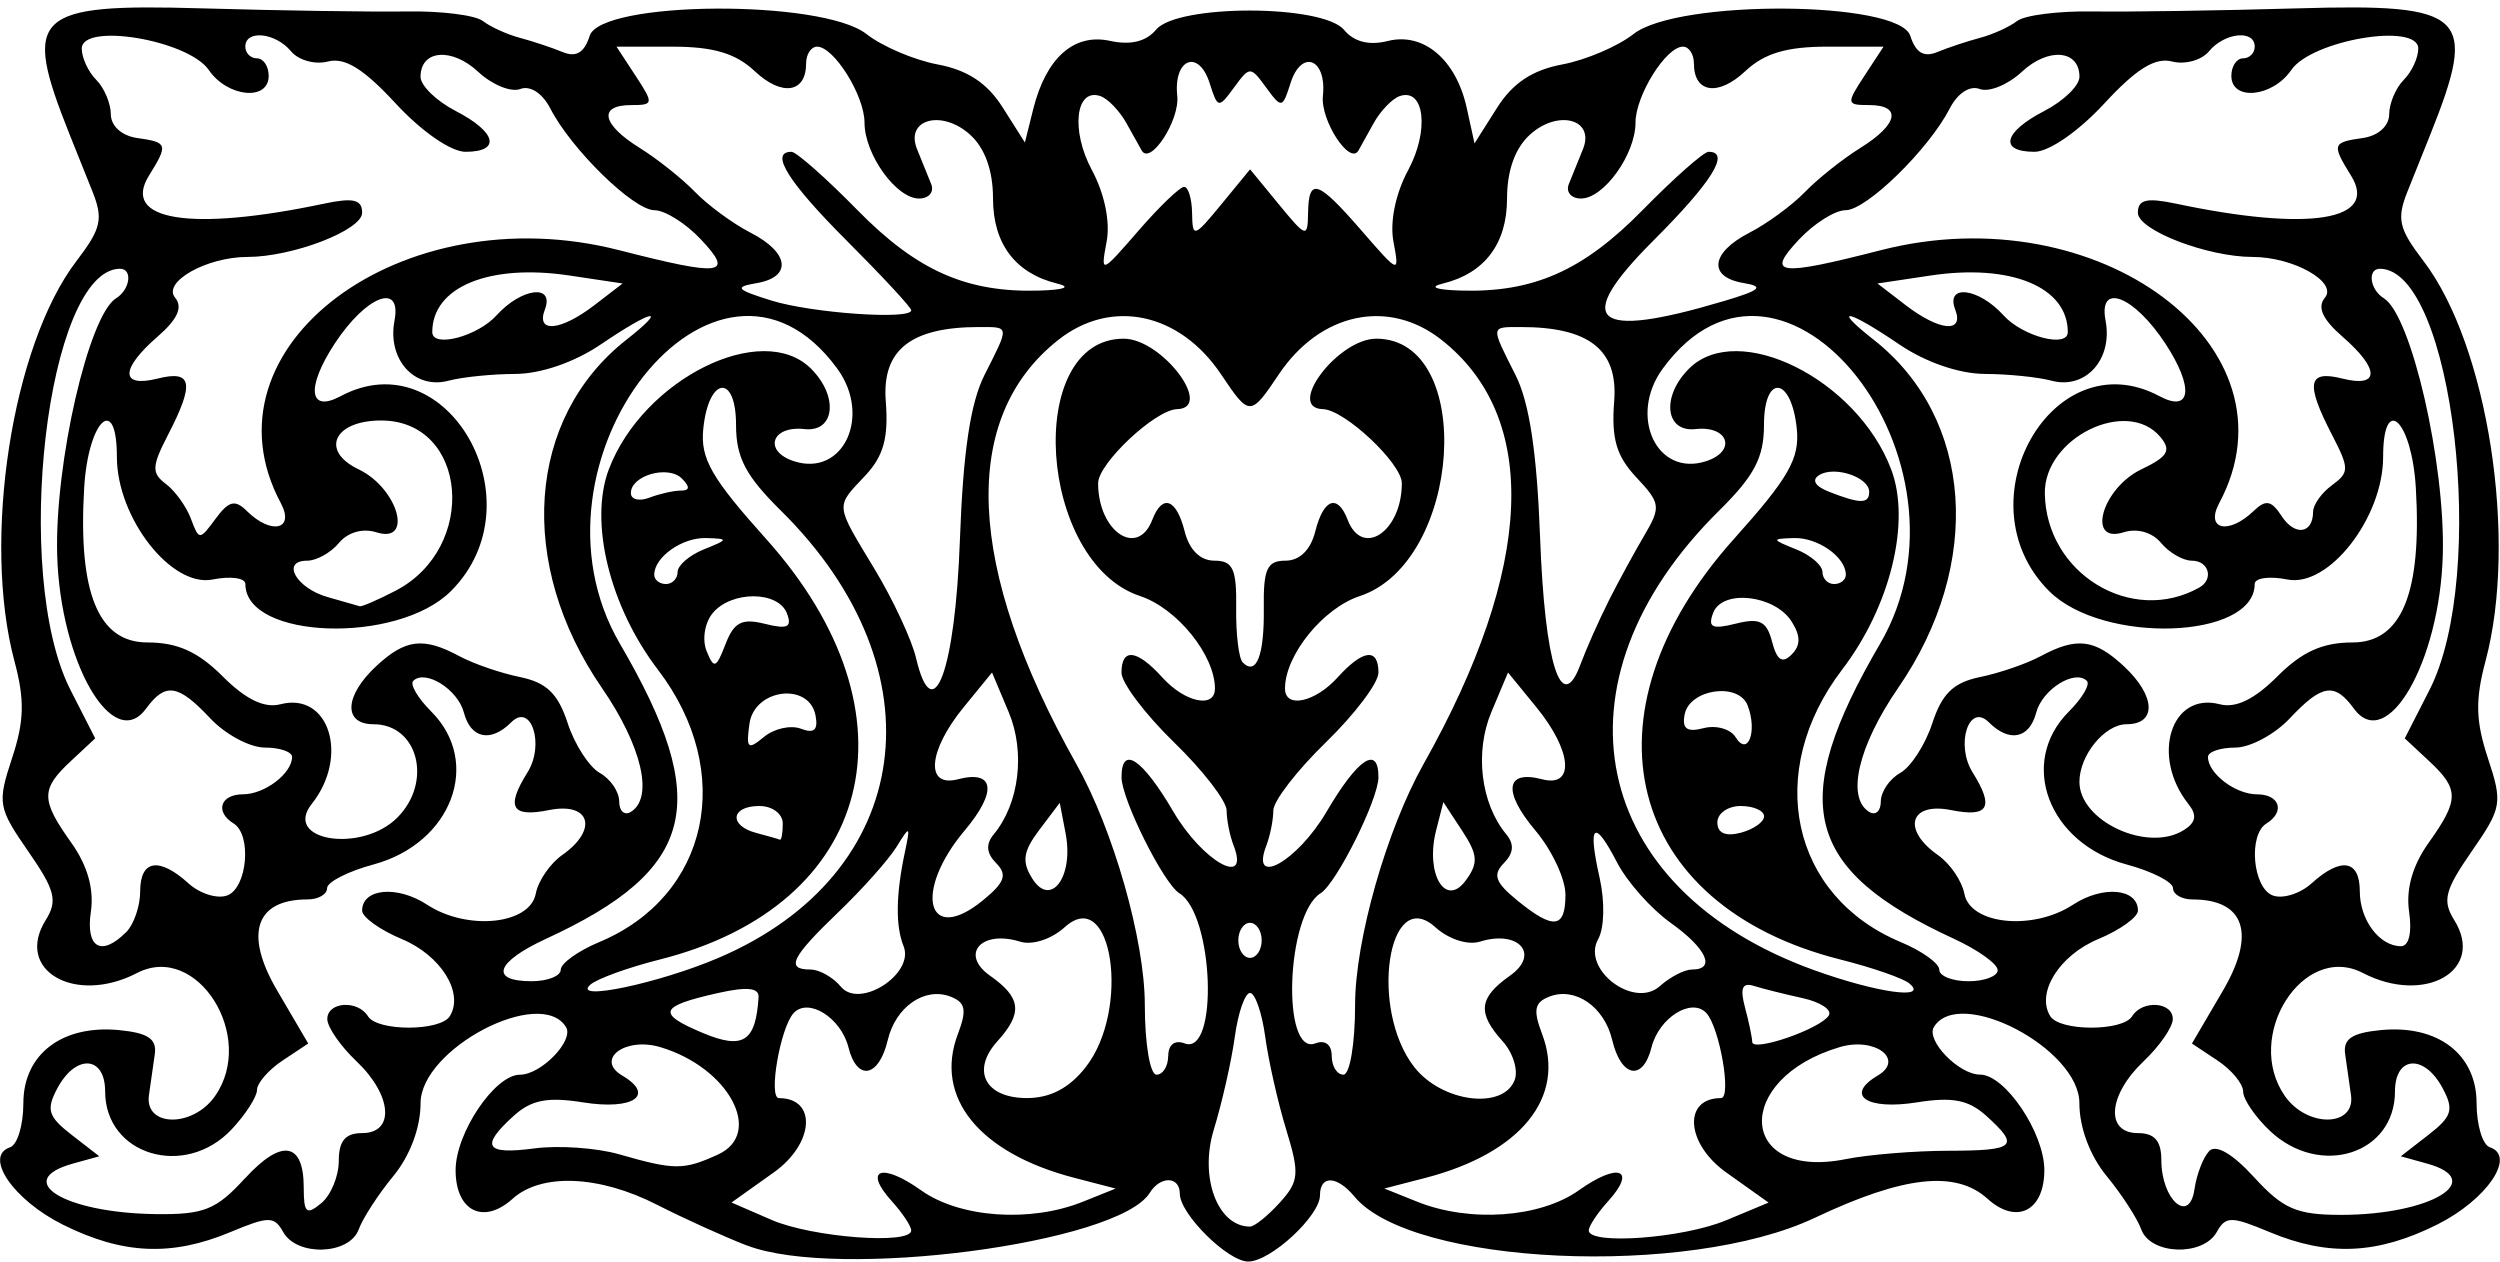
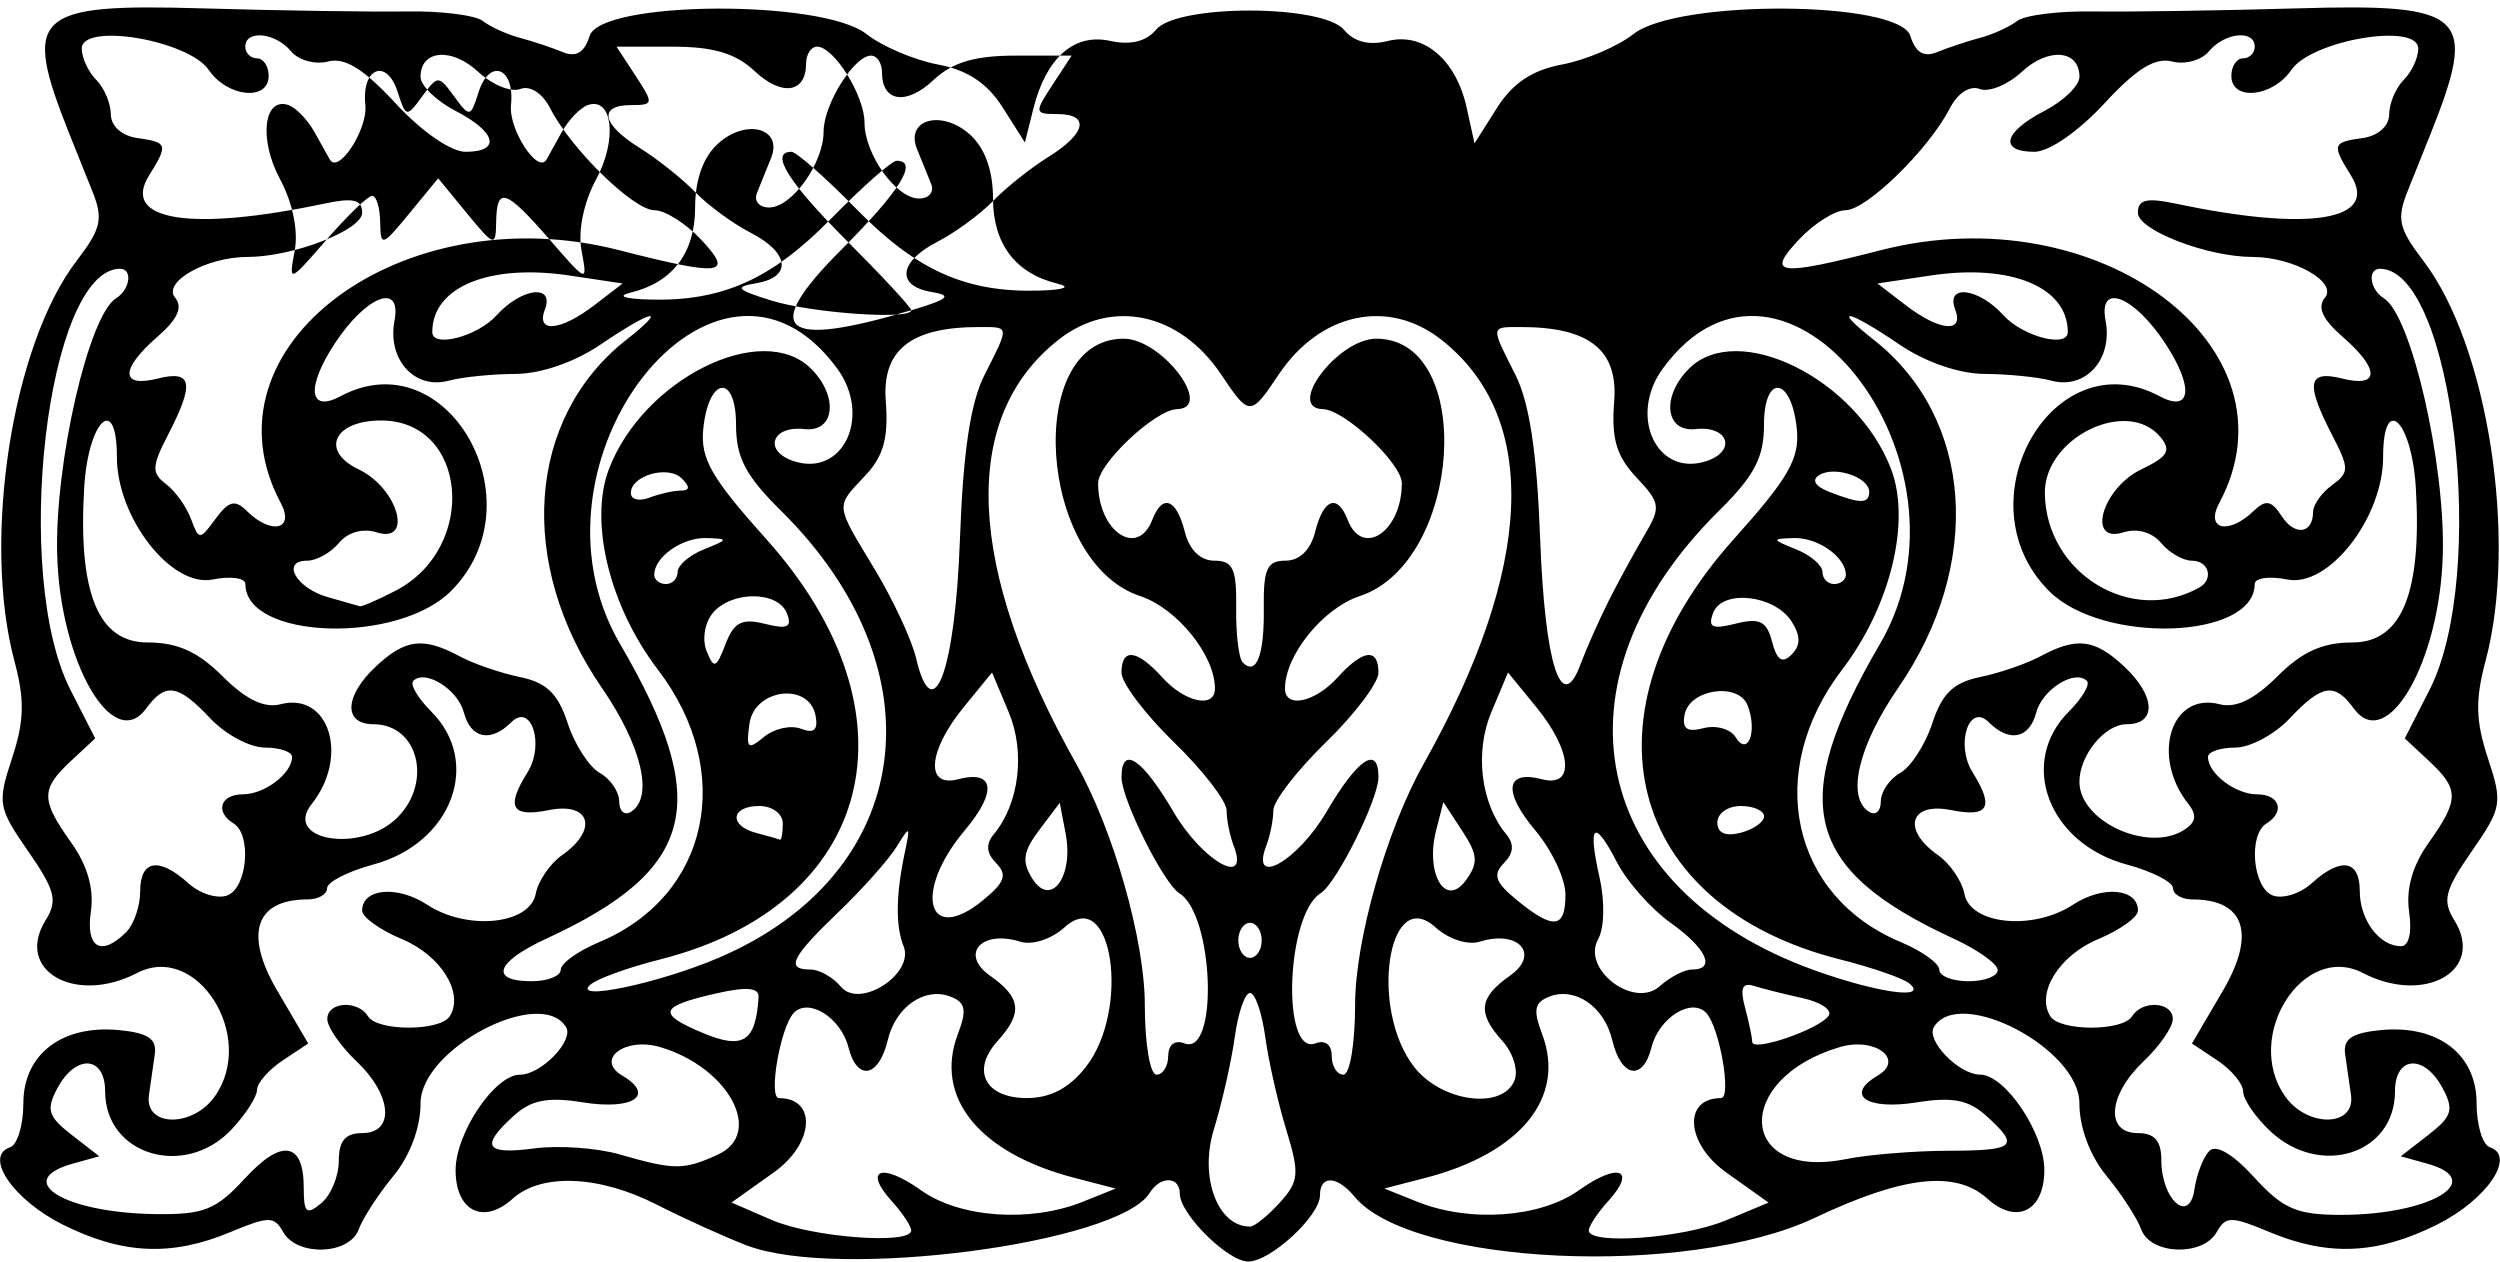
<svg xmlns="http://www.w3.org/2000/svg" id="svg4136" height="108" viewBox="0 0 214 108" width="214" version="1.1">
-   <path id="path4146" d="m63.945 106.62c-1.955-0.757-5.425-2.33-7.71-3.496-4.957-2.529-9.905-2.729-12.369-0.499-2.489 2.24-4.866 1.04-4.866-2.46 0-3.185 3.358-8.17 5.501-8.17 1.824 0 4.66-2.931 3.949-4.081-2.176-3.521-12.45 1.862-12.45 6.525 0 2.088-0.9 4.495-2.33 6.23-1.281 1.555-2.617 3.614-2.969 4.577-0.794 2.176-5.278 2.329-6.458 0.22-0.768-1.373-1.231-1.373-4.518 0-5.037 2.104-9.231 1.917-14.353-0.641-4.245-2.12-6.789-5.858-4.505-6.619 0.623-0.208 1.133-1.905 1.133-3.771 0-4.19 3.314-6.725 8.179-6.259 2.497 0.24 3.259 0.753 3.071 2.069-0.138 0.963-0.362 2.537-0.5 3.499-0.392 2.742 3.749 2.804 5.653 0.085 3.575-5.102-1.544-13.198-6.665-10.542-5.326 2.763-10.507-0.23-7.827-4.521 1.041-1.668 0.815-2.558-1.494-5.891-2.586-3.731-2.654-4.129-1.383-7.983 1.047-3.173 1.091-4.98 0.202-8.303-2.779-10.392-0.206-27.012 5.3-34.231 2.15-2.819 2.326-3.613 1.345-6.054-0.622-1.545-1.489-3.709-1.928-4.809-4.094-10.264-3.114-11.198 11.307-10.781 6.732 0.194 14.641 0.314 17.575 0.265 2.934-0.049 5.859 0.32 6.5 0.819 0.641 0.499 2.065 1.147 3.165 1.439 1.1 0.292 2.747 0.84 3.66 1.217 1.159 0.479 1.858 0.061 2.317-1.387 0.958-3.018 19.893-3.142 23.691-0.155 1.341 1.055 4.087 2.227 6.103 2.605 2.553 0.479 4.241 1.597 5.563 3.684l1.898 2.996 0.712-2.852c1.099-4.401 3.492-6.525 6.586-5.846 1.748 0.384 3.088 0.056 3.933-0.962 1.818-2.191 14.268-2.175 16.09 0.02 0.851 1.026 2.139 1.353 3.74 0.951 3.066-0.769 5.851 1.591 6.76 5.728l0.667 3.036 1.921-3.034c1.345-2.125 3.02-3.241 5.587-3.722 2.016-0.378 4.763-1.551 6.103-2.605 3.798-2.987 22.733-2.864 23.691 0.155 0.46 1.448 1.158 1.866 2.317 1.387 0.91-0.377 2.56-0.925 3.66-1.217 1.1-0.292 2.524-0.94 3.165-1.439 0.641-0.499 3.566-0.868 6.5-0.819 2.934 0.049 10.843-0.071 17.575-0.265 14.42-0.417 15.4 0.517 11.306 10.781-0.439 1.1-1.306 3.264-1.928 4.809-0.982 2.441-0.806 3.235 1.345 6.054 5.506 7.219 8.079 23.839 5.3 34.23-0.889 3.324-0.845 5.13 0.202 8.304 1.272 3.853 1.203 4.252-1.383 7.982-2.31 3.333-2.536 4.224-1.494 5.891 2.68 4.292-2.501 7.285-7.827 4.521-5.121-2.657-10.24 5.439-6.666 10.542 1.904 2.719 6.045 2.657 5.653-0.085-0.138-0.962-0.362-2.537-0.5-3.499-0.188-1.315 0.574-1.829 3.071-2.069 4.865-0.467 8.179 2.069 8.179 6.258 0 1.867 0.51 3.563 1.133 3.771 2.284 0.761-0.259 4.498-4.505 6.619-5.122 2.558-9.316 2.745-14.353 0.641-3.286-1.373-3.749-1.373-4.518 0-1.18 2.109-5.664 1.956-6.458-0.22-0.351-0.963-1.687-3.022-2.969-4.577-1.43-1.741-2.33-4.148-2.33-6.236 0-4.663-10.27-10.046-12.45-6.525-0.71 1.15 2.13 4.081 3.95 4.081 2.14 0 5.5 4.985 5.5 8.17 0 3.508-2.377 4.707-4.866 2.455-2.714-2.456-7.188-1.963-14.772 1.629-10.895 5.16-34.524 4.079-39.406-1.803-1.5-1.81-2.96-1.87-2.96-0.12 0 1.76-4.23 5.67-6.14 5.67-1.75 0-5.86-4.07-5.86-5.81 0-1.498-1.66-1.544-2.57-0.072-2.681 4.338-26.781 7.485-34.485 4.503zm14.055-1.29c0-0.369-0.747-1.497-1.661-2.506-2.482-2.743-0.875-3.34 2.507-0.932 3.309 2.357 9.344 2.783 13.838 0.979l2.815-1.13-3.5-0.91c-8.175-2.109-12.065-6.899-10.005-12.318 0.786-2.066 0.657-2.708-0.642-3.207-2.201-0.845-4.689 0.88-5.358 3.715-0.76 3.218-2.63 3.57-3.367 0.633-0.637-2.538-3.433-4.289-4.69-2.937-1.145 1.233-2.19 7.283-1.258 7.283 3.278 0 3.011 3.901-0.435 6.353l-3.629 2.582 3.442 1.493c3.472 1.5 11.943 2.14 11.943 0.9zm69.727-0.859 3.663-1.53-3.632-2.584c-3.45-2.459-3.72-6.36-0.44-6.36 0.932 0-0.113-6.05-1.258-7.283-1.257-1.352-4.053 0.399-4.69 2.937-0.737 2.937-2.607 2.585-3.367-0.633-0.669-2.835-3.157-4.56-5.358-3.715-1.299 0.499-1.428 1.141-0.642 3.207 2.06 5.419-1.829 10.209-10.005 12.322l-3.5 0.905 2.815 1.13c4.494 1.805 10.529 1.378 13.838-0.979 3.382-2.408 4.989-1.811 2.507 0.932-0.913 1.009-1.661 2.137-1.661 2.506 0 1.264 8.06 0.673 11.727-0.859zm-38.187-1.514c1.659-1.834 1.717-2.477 0.563-6.25-0.71-2.317-1.52-5.898-1.8-7.96s-0.87-3.75-1.3-3.75c-0.434 0-1.021 1.688-1.303 3.75-0.282 2.062-1.092 5.643-1.8 7.956-1.25 4.084 0.33 8.294 3.1 8.294 0.38 0 1.522-0.92 2.54-2.044zm-88.579-2.074c3.14-3.446 5.039-3.145 5.039 0.79 0 2.17 0.233 2.37 1.5 1.32 0.825-0.68 1.5-2.31 1.5-3.622 0-1.711 0.561-2.378 2-2.378 2.821 0 2.565-3.254-0.483-6.145-1.365-1.295-2.49-2.917-2.5-3.605-0.02-1.489 2.601-1.677 3.483-0.25 0.805 1.303 6.199 1.296 7.005-0.009 1.232-1.994-0.762-5.2-4.102-6.596-1.872-0.782-3.404-1.88-3.404-2.44 0-1.906 3.008-2.18 5.563-0.506 3.431 2.248 8.796 1.707 9.298-0.939 0.208-1.094 1.224-2.582 2.258-3.307 3.113-2.181 2.422-4.562-1.119-3.854-3.221 0.644-3.718-0.228-1.842-3.231 1.485-2.378 0.313-5.99-1.391-4.286-1.757 1.757-3.471 1.407-4.056-0.828-0.52-1.99-3.314-3.736-4.338-2.712-0.297 0.297 0.397 1.478 1.543 2.623 4.367 4.367 1.748 11.289-4.953 13.093-2.18 0.587-3.964 1.5-3.964 2.029 0 0.528-0.752 0.961-1.671 0.961-4.465 0-5.448 2.941-2.604 7.792l2.661 4.54-2.192 1.456c-1.205 0.801-2.192 1.935-2.192 2.52 0 0.585-0.978 2.105-2.174 3.378-3.997 4.254-10.826 2.2-10.826-3.257 0-3.051-2.507-3.218-4.084-0.273-0.984 1.839-0.805 2.427 1.215 3.994l2.369 1.837-2.25 0.623c-5.248 1.453-0.729 4.224 7.056 4.326 4.146 0.055 5.198-0.365 7.654-3.055zm168.14-2.351c0.584-0.606 2.011 0.226 3.859 2.25 2.469 2.703 3.644 3.211 7.424 3.211 7.64 0 12.586-2.946 7.372-4.39l-2.25-0.623 2.369-1.837c2.02-1.567 2.199-2.155 1.215-3.994-1.57-2.945-4.08-2.778-4.08 0.273 0 5.372-6.413 7.411-10.686 3.397-1.27-1.196-2.31-2.716-2.31-3.378 0-0.662-0.987-1.859-2.192-2.659l-2.192-1.456 2.661-4.54c2.84-4.852 1.86-7.793-2.61-7.793-0.92 0-1.67-0.433-1.67-0.961 0-0.529-1.784-1.442-3.963-2.029-6.702-1.805-9.32-8.726-4.953-13.093 1.146-1.146 1.84-2.326 1.543-2.623-1.024-1.024-3.818 0.722-4.338 2.712-0.584 2.235-2.299 2.585-4.056 0.828-1.704-1.704-2.876 1.908-1.391 4.286 1.876 3.003 1.379 3.875-1.842 3.231-3.541-0.708-4.232 1.673-1.119 3.854 1.034 0.724 2.05 2.212 2.258 3.307 0.502 2.645 5.867 3.187 9.298 0.939 2.55-1.675 5.56-1.401 5.56 0.505 0 0.56-1.532 1.658-3.404 2.44-3.34 1.395-5.334 4.602-4.102 6.596 0.807 1.305 6.2 1.312 7.005 0.009 0.882-1.427 3.503-1.239 3.483 0.25-0.01 0.688-1.135 2.31-2.5 3.605-3.05 2.891-3.3 6.145-0.48 6.145 1.42 0 2 0.667 2 2.3 0 3.409 2.397 5.534 2.835 2.513 0.184-1.272 0.751-2.745 1.261-3.274zm-127.65 0.3c3.973-1.81 0.927-7.471-4.953-9.204-2.999-0.884-5.572 1.064-3.229 2.445 2.849 1.678 0.943 2.978-3.357 2.291-3.038-0.486-4.427-0.216-5.94 1.153-2.897 2.622-2.434 3.348 1.776 2.786 2.062-0.275 5.325-0.048 7.25 0.505 4.748 1.364 5.51 1.366 8.453 0.025zm105.3-0.326c5.793-0.015 6.176-0.365 3.275-2.99-1.513-1.369-2.901-1.639-5.94-1.153-4.3 0.688-6.205-0.613-3.357-2.291 2.343-1.38-0.23-3.329-3.229-2.445-9.206 2.714-8.751 11.45 0.5 9.594 1.925-0.386 5.863-0.708 8.75-0.716zm-73.823-7.148c3.884-4.938 2.277-15.67-1.795-11.985-1.135 1.027-2.772 1.557-3.811 1.233-3.321-1.034-5.183 1.076-2.572 2.916 2.67 1.881 2.817 3.188 0.629 5.606-2.27 2.51-1.051 4.866 2.518 4.866 2.005 0 3.627-0.849 5.031-2.635zm36.725 1.098c0.324-0.845-0.14-2.343-1.031-3.329-2.188-2.418-2.042-3.724 0.629-5.606 2.611-1.839 0.75-3.95-2.572-2.916-1.039 0.324-2.676-0.206-3.811-1.233-4.072-3.685-5.679 7.047-1.795 11.985 2.362 3.002 7.592 3.671 8.58 1.098zm-29.65-2.07c0-0.961 0.559-1.393 1.39-1.074 2.933 1.126 2.516-11.023-0.441-12.851-1.354-0.836-4.95-8.05-4.95-9.928 0-2.788 1.768-1.611 4.447 2.96 2.479 4.229 6.546 6.53 5.16 2.918-0.34-0.87-0.61-2.237-0.61-3.037 0-0.801-2.02-3.424-4.5-5.829-2.475-2.406-4.5-5.089-4.5-5.963 0-2.153 1.32-1.998 3.5 0.411 1.935 2.139 4.5 2.68 4.5 0.95 0-2.859-3.249-6.877-6.401-7.918-8.745-2.887-9.969-22.033-1.408-22.033 3.269 0 7.766 5.95 4.559 6.032-1.853 0.047-6.75 4.646-6.75 6.339 0 4.135 3.378 6.415 4.638 3.13 0.862-2.247 2.067-1.812 2.772 1 0.397 1.58 1.334 2.5 2.546 2.5 1.584 0 1.909 0.705 1.862 4.048-0.031 2.227 0.222 4.327 0.563 4.667 1.166 1.166 1.856-0.621 1.8-4.667-0.04-3.343 0.28-4.048 1.86-4.048 1.212 0 2.149-0.92 2.546-2.5 0.706-2.812 1.91-3.247 2.772-1 1.26 3.285 4.638 1.006 4.638-3.13 0-1.693-4.897-6.292-6.75-6.339-3.21-0.081 1.29-6.032 4.56-6.032 8.56 0 7.34 19.146-1.41 22.033-3.15 1.04-6.4 5.059-6.4 7.917 0 1.73 2.565 1.188 4.5-0.95 2.18-2.409 3.5-2.564 3.5-0.411 0 0.874-2.025 3.557-4.5 5.963s-4.5 5.029-4.5 5.829c0 0.801-0.273 2.167-0.607 3.037-1.386 3.611 2.681 1.311 5.16-2.918 2.679-4.571 4.447-5.748 4.447-2.96 0 1.878-3.596 9.092-4.949 9.928-2.957 1.828-3.374 13.977-0.441 12.851 0.83-0.319 1.39 0.113 1.39 1.074 0 0.884 0.45 1.607 1 1.607 0.555 0 1-2.659 1-5.977 0-5.519 2.691-14.98 5.867-20.626 9.458-16.815 9.994-29.641 1.518-36.308-4.532-3.565-10.375-2.318-13.919 2.971-2.423 3.616-2.51 3.616-4.933 0-3.543-5.288-9.386-6.536-13.919-2.971-8.476 6.667-7.94 19.493 1.518 36.308 3.177 5.645 5.868 15.107 5.868 20.626 0 3.318 0.445 5.977 1 5.977 0.55 0 1-0.723 1-1.607zm-35.07-5.038c0.049-0.8-1.008-0.901-3.509-0.337-4.993 1.126-5.231 1.737-1.322 3.387 3.506 1.48 4.595 0.793 4.831-3.05zm91.613 1.575c0.296-0.48-0.717-1.148-2.252-1.485-1.535-0.337-3.408-0.807-4.161-1.044-0.992-0.312-1.203 0.193-0.764 1.833 0.334 1.246 0.613 2.579 0.621 2.963 0.018 0.899 5.845-1.116 6.556-2.267zm-79.2-5.93c-0.695-1.719-0.661-4.403 0.102-8 0.497-2.343 0.452-2.374-0.706-0.5-0.68 1.1-2.924 3.618-4.986 5.596-4.034 3.869-4.535 4.904-2.372 4.904 0.758 0 1.927 0.662 2.599 1.472 1.609 1.939 6.318-1.11 5.363-3.472zm67.489 2c2.08 0 1.248-1.809-1.844-4.011-1.658-1.181-3.716-3.503-4.574-5.161-1.967-3.803-2.533-3.303-1.491 1.316 0.461 2.045 0.408 4.305-0.124 5.256-1.441 2.575 3.071 6.008 5.283 4.019 0.87-0.781 2.1-1.42 2.75-1.42zm-83.285-1.019c16.742-7.177 19.148-24.582 5.29-38.268-3.014-2.976-3.835-4.547-3.835-7.333 0-4.432-2.359-4.14-2.806 0.347-0.252 2.536 0.689 4.182 5.388 9.423 13.422 14.97 9.267 31.366-9.12 35.994-2.728 0.686-5.411 1.664-5.961 2.173-1.55 1.434 5.95-0.153 11.045-2.337zm101.9 2.215c-0.522-0.442-3.183-1.366-5.911-2.053-18.388-4.628-22.542-21.024-9.12-35.994 4.699-5.241 5.64-6.887 5.388-9.423-0.45-4.486-2.81-4.778-2.81-0.346 0 2.787-0.821 4.357-3.835 7.333-14.824 14.64-11.149 32.402 8.142 39.346 5.372 1.934 9.817 2.555 8.142 1.137zm-115.45-1.183c0-0.543 1.484-1.606 3.297-2.364 9.412-3.933 11.701-14.572 5.016-23.323-4.129-5.405-5.901-12.644-4.197-17.143 2.924-7.719 13.129-12.796 17.312-8.613 2.376 2.376 2.037 5.457-0.568 5.167-2.843-0.317-3.543 1.91-0.867 2.76 4.208 1.336 6.63-3.896 3.675-7.937-10.3-14.086-27.706 7.964-18.598 23.559 7.951 13.616 6.522 19.327-6.32 25.246-4.314 1.989-4.881 3.635-1.25 3.635 1.375 0 2.5-0.444 2.5-0.987zm123 0.034c0-0.524-1.688-1.731-3.75-2.682-12.842-5.919-14.271-11.631-6.32-25.246 9.108-15.595-8.299-37.645-18.598-23.559-2.955 4.042-0.533 9.273 3.675 7.937 2.676-0.849 1.976-3.076-0.867-2.76-2.605 0.29-2.944-2.791-0.568-5.167 4.183-4.183 14.388 0.893 17.312 8.613 1.704 4.499-0.068 11.738-4.197 17.143-6.684 8.75-4.396 19.39 5.016 23.323 1.82 0.759 3.3 1.823 3.3 2.365 0 0.543 1.12 0.987 2.5 0.987 1.375 0 2.5-0.429 2.5-0.953zm-63-2.546c0-0.825-0.45-1.5-1-1.5s-1 0.675-1 1.5 0.45 1.5 1 1.5 1-0.675 1-1.5zm-97.2-0.7c0.66-0.66 1.2-2.235 1.2-3.5 0-2.694 1.614-2.959 4.134-0.679 0.985 0.892 2.483 1.356 3.329 1.031 1.708-0.656 2.103-5.185 0.537-6.153-1.623-1.003-1.144-2.5 0.8-2.5 1.855 0 4.2-1.787 4.2-3.2 0-0.44-1.047-0.8-2.326-0.8s-3.382-1.125-4.674-2.5c-2.756-2.934-3.841-3.099-5.495-0.838-2.824 3.862-7.356-3.975-7.611-13.162-0.218-7.828 2.695-20.51 5.044-21.962 1.215-0.751 1.436-2.544 0.312-2.526-6.224 0.103-9.271 26.146-4.217 36.053l2.116 4.148-2.075 1.933c-2.596 2.419-2.592 3.319 0.031 7.003 1.387 1.947 1.958 3.964 1.673 5.904-0.455 3.098 0.891 3.876 3.021 1.746zm195.42-1.747c-0.285-1.94 0.287-3.957 1.673-5.904 2.623-3.684 2.627-4.585 0.031-7.003l-2.075-1.933 2.116-4.148c5.054-9.906 2.008-35.95-4.217-36.052-1.124-0.019-0.903 1.775 0.312 2.526 2.349 1.452 5.262 14.133 5.044 21.962-0.256 9.187-4.787 17.024-7.611 13.163-1.65-2.262-2.73-2.097-5.49 0.837-1.29 1.375-3.4 2.5-4.67 2.5-1.28 0-2.33 0.36-2.33 0.8 0 1.413 2.345 3.2 4.2 3.2 1.944 0 2.423 1.497 0.8 2.5-1.566 0.968-1.171 5.497 0.537 6.153 0.845 0.324 2.343-0.14 3.329-1.031 2.52-2.281 4.13-2.016 4.13 0.678 0 2.459 1.682 4.7 3.527 4.7 0.679 0 0.955-1.172 0.694-2.947zm-122.08-0.982c1.87-1.528 2.106-2.188 1.135-3.176-0.845-0.859-0.909-1.629-0.208-2.474 2.181-2.628 2.717-7.032 1.274-10.464l-1.423-3.385-2.422 2.964c-3.065 3.751-3.319 6.913-0.495 6.175 3.137-0.82 3.381 1.049 0.573 4.387-4.429 5.264-3.217 9.883 1.567 5.974zm49.861-0.494c0-1.333-1.157-3.799-2.572-5.479-2.808-3.338-2.564-5.207 0.573-4.387 2.824 0.738 2.57-2.424-0.495-6.175l-2.422-2.964-1.423 3.385c-1.443 3.433-0.907 7.837 1.274 10.464 0.701 0.845 0.637 1.615-0.208 2.474-0.971 0.988-0.735 1.648 1.135 3.176 3.13 2.555 4.14 2.434 4.14-0.493zm-42.782-5.215-0.504-2.635-1.751 2.321c-1.386 1.838-1.513 2.702-0.607 4.154 1.581 2.533 3.57-0.135 2.862-3.839zm33.945-0.236-1.612-2.461-0.619 2.417c-0.95 3.711 0.797 6.669 2.534 4.293 1.094-1.496 1.044-2.193-0.304-4.25zm-91.16-1.126c3.051-3.051 1.792-8-2.035-8-2.605 0-2.496-2.428 0.224-4.961 2.507-2.336 4.044-2.522 7.127-0.865 1.201 0.646 3.534 1.45 5.184 1.787 2.278 0.466 3.262 1.416 4.089 3.947 0.599 1.833 1.837 3.752 2.75 4.263 0.914 0.511 1.661 1.609 1.661 2.439 0 0.83 0.45 1.231 1 0.891 1.973-1.22 0.939-5.637-2.486-10.616-7.305-10.62-6.429-23.085 2.093-29.789 3.674-2.89 2.274-2.632-2.202 0.405-2.228 1.512-5.111 2.505-7.294 2.514-1.986 0.007-4.556 0.267-5.711 0.578-2.921 0.784-5.269-1.822-4.634-5.144 0.633-3.313-2.433-2.13-5.124 1.976-2.459 3.753-2.212 5.952 0.506 4.497 9.146-4.896 17.061 9.07 9.453 16.678-4.586 4.586-17.6 4.142-17.6-0.601 0-0.522-1.262-0.697-2.804-0.388-3.528 0.705-8.196-5.274-8.196-10.498 0-5.474-2.461-3.128-2.801 2.67-0.527 8.979 1.21 13.217 5.416 13.217 2.574 0 4.332 0.793 6.448 2.91 1.966 1.966 3.565 2.739 4.928 2.382 4.176-1.092 5.923 4.455 2.688 8.534-2.501 3.154 4.256 4.238 7.32 1.174zm33 0.5c0-0.833-0.889-1.5-2-1.5-2.463 0-2.646 1.685-0.25 2.311 0.963 0.252 1.863 0.51 2 0.573 0.138 0.064 0.25-0.559 0.25-1.384zm84-0.617c0-0.485-0.9-0.883-2-0.883s-2 0.633-2 1.406c0 0.914 0.7 1.223 2 0.883 1.1-0.288 2-0.921 2-1.406zm35.936 1.177c1.038-0.657 1.144-1.276 0.384-2.235-3.235-4.08-1.488-9.626 2.688-8.534 1.364 0.357 2.962-0.416 4.928-2.382 2.11-2.116 3.87-2.909 6.44-2.909 4.206 0 5.943-4.238 5.416-13.217-0.34-5.798-2.8-8.144-2.8-2.67 0 5.224-4.668 11.203-8.195 10.498-1.54-0.309-2.8-0.134-2.8 0.388 0 4.743-13.014 5.187-17.6 0.601-7.608-7.608 0.307-21.574 9.453-16.679 2.718 1.455 2.965-0.743 0.506-4.497-2.691-4.107-5.757-5.29-5.124-1.976 0.635 3.321-1.713 5.928-4.634 5.144-1.155-0.31-3.726-0.57-5.711-0.578-2.184-0.008-5.066-1.002-7.294-2.514-4.476-3.038-5.876-3.295-2.202-0.405 8.522 6.704 9.398 19.17 2.093 29.789-3.43 4.98-4.46 9.397-2.49 10.617 0.55 0.34 1-0.061 1-0.891s0.747-1.927 1.661-2.439c0.913-0.511 2.151-2.429 2.75-4.263 0.827-2.531 1.812-3.481 4.089-3.947 1.65-0.337 3.983-1.141 5.184-1.787 3.083-1.657 4.62-1.47 7.127 0.865 2.72 2.533 2.83 4.961 0.23 4.961-1.87 0-4.04 2.648-4.04 4.934 0 3.372 5.855 6.076 8.936 4.127zm-118.38-8.675c1.13 0.434 1.489 0.107 1.249-1.138-0.554-2.876-5.232-2.292-5.655 0.706-0.302 2.137-0.142 2.283 1.237 1.138 0.871-0.723 2.297-1.04 3.169-0.706zm81.04-1.988c-0.775-2.02-4.979-1.417-5.397 0.775-0.233 1.223 0.204 1.535 1.627 1.163 1.07-0.28 2.304 0.071 2.741 0.779 1.048 1.696 1.879-0.5 1.029-2.717zm-67.432-14.179c0.271-7.527 0.899-11.731 2.109-14.122 2.145-4.238 2.161-4.096-0.456-4.096-5.867 0-8.341 1.967-7.998 6.36 0.243 3.114-0.191 4.686-1.75 6.348-2.585 2.755-2.626 2.343 0.801 8.027 1.581 2.621 3.174 6.042 3.541 7.603 1.457 6.194 3.348 1.093 3.753-10.12zm55.502 5.282c0.833-1.65 2.213-4.185 3.067-5.634 1.454-2.467 1.412-2.784-0.667-5-1.71-1.823-2.146-3.316-1.897-6.506 0.35-4.393-2.12-6.36-7.99-6.36-2.616 0-2.6-0.142-0.461 4.096 1.193 2.364 1.837 6.612 2.109 13.904 0.405 10.89 1.821 15.327 3.465 10.858 0.48-1.297 1.55-3.708 2.38-5.358zm-72.193 1.906c1.933 0.485 2.341 0.292 1.886-0.893-0.745-1.941-4.752-1.957-6.356-0.025-0.686 0.827-0.918 2.27-0.522 3.25 0.629 1.557 0.818 1.487 1.619-0.594 0.724-1.882 1.403-2.232 3.373-1.738zm87.896-0.183c-1.437-2.295-5.938-2.807-6.722-0.764-0.482 1.255-0.097 1.44 1.933 0.93 2.048-0.514 2.645-0.216 3.107 1.554 0.414 1.585 0.875 1.888 1.666 1.096 0.784-0.784 0.789-1.581 0.015-2.816zm-119.52-2.648c7.107-3.675 6.185-14.575-1.233-14.575-4.04 0-5.238 2.597-1.928 4.178 3.376 1.613 4.735 6.41 1.528 5.392-1.163-0.369-2.447-0.006-3.204 0.907-0.694 0.838-1.92 1.523-2.724 1.523-2.276 0-0.927 2.366 1.78 3.123 1.334 0.373 2.561 0.723 2.725 0.778 0.165 0.055 1.54-0.542 3.055-1.325zm154.4-0.272c1.27-0.71 0.83-2.303-0.63-2.303-0.758 0-1.946-0.685-2.641-1.523-0.757-0.912-2.041-1.276-3.204-0.907-3.207 1.018-1.848-3.779 1.528-5.392 2.264-1.082 2.578-1.614 1.628-2.759-2.84-3.422-9.973 0.059-9.897 4.831 0.108 6.849 7.418 11.304 13.215 8.053zm-130.25-1.335c0-0.568 1.012-1.439 2.25-1.937 2.123-0.853 2.134-0.908 0.2-0.968-2.05-0.064-4.45 1.628-4.45 3.136 0 0.44 0.45 0.8 1 0.8s1-0.465 1-1.032zm100 0.232c0-1.508-2.4-3.2-4.45-3.137-1.934 0.06-1.923 0.115 0.2 0.968 1.238 0.497 2.25 1.369 2.25 1.937 0 0.567 0.45 1.032 1 1.032s1-0.36 1-0.8zm-136.87-5.45c2.1 2.071 4.122 1.594 2.902-0.684-7.145-13.35 10.333-26.418 28.953-21.647 8.851 2.267 9.878 2.133 7.011-0.919-1.292-1.375-3.082-2.5-3.978-2.5-1.787 0-7.121-5.211-8.917-8.713-0.67-1.306-1.723-1.987-2.569-1.663-0.788 0.302-2.405-0.356-3.594-1.464-2.275-2.12-4.942-1.893-4.942 0.421 0 0.752 1.35 2.066 3 2.919 3.508 1.814 3.916 3.5 0.846 3.5-1.241 0-3.767-1.748-5.963-4.126-2.746-2.975-4.367-3.98-5.809-3.603-1.1 0.288-2.522-0.105-3.16-0.874-1.337-1.611-3.914-1.873-3.914-0.397 0 0.55 0.45 1 1 1s1 0.675 1 1.5c0 2.183-3.526 1.837-5.128-0.504-1.752-2.559-10.872-4.096-10.872-1.832 0 0.79 0.557 1.993 1.238 2.674 0.681 0.681 1.244 2.009 1.25 2.95 0.007 1.009 0.935 1.843 2.262 2.031 2.614 0.371 2.666 0.537 1 3.224-2.387 3.852 3.589 4.805 15 2.393 2.502-0.529 3.25-0.349 3.25 0.78 0 1.492-5.945 3.783-9.819 3.783-3.492 0-7.303 2.149-6.189 3.49 0.675 0.813 0.21 1.843-1.508 3.336-3.206 2.788-3.199 4.391 0.016 3.584 2.965-0.744 3.172 0.389 0.883 4.816-1.394 2.696-1.42 3.276-0.188 4.2 0.786 0.59 1.751 1.929 2.145 2.976 0.703 1.871 0.739 1.871 2.121 0 1.126-1.526 1.657-1.656 2.673-0.654zm176.87 0.051c0-0.594 0.728-1.613 1.617-2.264 1.49-1.089 1.49-1.429 0-4.311-2.29-4.428-2.082-5.561 0.883-4.816 3.215 0.807 3.222-0.796 0.016-3.584-1.718-1.494-2.183-2.523-1.508-3.336 1.11-1.341-2.7-3.49-6.19-3.49-3.87 0-9.82-2.291-9.82-3.783 0-1.129 0.748-1.308 3.25-0.78 11.411 2.412 17.387 1.459 15-2.393-1.665-2.687-1.614-2.853 1-3.224 1.326-0.188 2.255-1.022 2.262-2.031 0.006-0.941 0.569-2.269 1.25-2.95 0.68-0.682 1.24-1.885 1.24-2.675 0-2.264-9.12-0.728-10.87 1.832-1.6 2.341-5.13 2.687-5.13 0.504 0-0.825 0.45-1.5 1-1.5s1-0.45 1-1c0-1.476-2.577-1.215-3.914 0.397-0.638 0.768-2.059 1.161-3.159 0.874-1.45-0.377-3.07 0.629-5.81 3.603-2.2 2.378-4.72 4.126-5.97 4.126-3.07 0-2.66-1.686 0.85-3.5 1.65-0.853 3-2.167 3-2.919 0-2.314-2.67-2.541-4.94-0.421-1.19 1.107-2.81 1.766-3.6 1.464-0.84-0.325-1.89 0.357-2.56 1.663-1.8 3.502-7.13 8.713-8.92 8.713-0.896 0-2.686 1.125-3.978 2.5-2.867 3.052-1.84 3.186 7.011 0.919 18.62-4.77 36.099 8.297 28.954 21.647-1.221 2.281 0.786 2.749 2.939 0.684 1.047-1.004 1.52-0.919 2.403 0.434 1.13 1.739 2.69 1.518 2.69-0.383zm-139.72-1.801c0.769 0 0.796-0.322 0.085-1.033-1.176-1.176-4.367-0.265-4.367 1.247 0 0.55 0.712 0.727 1.582 0.393 0.87-0.334 2.085-0.607 2.7-0.607zm101.72 0.107c0-1.254-2.96-2.25-4.274-1.438-0.682 0.421-0.365 0.961 0.84 1.433 2.667 1.044 3.434 1.046 3.434 0.005zm-117.5-15.107c2.14-2.365 4.986-2.709 4.138-0.5-0.785 2.046 1.346 1.852 4.258-0.387l2.396-1.842-4.541-0.681c-6.881-1.032-11.751 0.975-11.751 4.844 0 1.384 3.861 0.377 5.5-1.434zm134.5 1.434c0-3.869-4.87-5.876-11.751-4.844l-4.541 0.681 2.396 1.842c2.912 2.239 5.043 2.433 4.258 0.387-0.848-2.209 1.998-1.865 4.138 0.5 1.639 1.811 5.5 2.818 5.5 1.434zm-99-1.869c0-0.239-2.475-2.91-5.5-5.935-5.051-5.051-6.659-7.633-4.75-7.629 0.412 0.001 2.955 2.248 5.65 4.994 5.1 5.197 9.366 7.079 15.6 6.883 2.126-0.067 2.715-0.302 1.5-0.598-3.583-0.872-5.5-3.41-5.5-7.28 0-2.397-0.688-4.313-1.963-5.466-2.408-2.18-5.57-1.328-4.545 1.224 0.385 0.958 0.93 2.304 1.211 2.992s-0.187 1.25-1.039 1.25c-1.949 0-4.664-3.784-4.664-6.5 0-2.311-2.615-6.5-4.057-6.5-0.519 0-0.943 0.648-0.943 1.441 0 2.524-2.075 2.837-4.388 0.664-1.636-1.536-3.538-2.105-7.041-2.105h-4.801l1.638 2.5c1.561 2.383 1.543 2.5-0.385 2.5-2.842 0-2.515 1.648 0.727 3.664 1.512 0.941 3.65 2.642 4.75 3.779s3.237 2.705 4.75 3.482c3.329 1.71 3.571 3.796 0.5 4.319-1.925 0.328-1.744 0.542 1.25 1.479 3.46 1.084 12 1.683 12 0.842zm69.5-0.768c3.214-0.958 3.558-1.265 1.75-1.564-3.072-0.508-2.829-2.597 0.5-4.308 1.512-0.777 3.65-2.344 4.75-3.482s3.237-2.839 4.75-3.779c3.24-2.017 3.57-3.665 0.73-3.665-1.93 0-1.95-0.117-0.39-2.5l1.638-2.5h-4.801c-3.504 0-5.406 0.569-7.041 2.105-2.32 2.174-4.39 1.86-4.39-0.664 0-0.793-0.42-1.441-0.94-1.441-1.45 0-4.06 4.189-4.06 6.5 0 2.716-2.715 6.5-4.664 6.5-0.853 0-1.32-0.562-1.039-1.25 0.281-0.688 0.826-2.034 1.211-2.992 1.025-2.552-2.137-3.404-4.545-1.225-1.27 1.153-1.96 3.069-1.96 5.466 0 3.87-1.917 6.408-5.5 7.281-1.215 0.296-0.626 0.531 1.5 0.598 6.234 0.197 10.5-1.685 15.6-6.883 2.695-2.746 5.237-4.994 5.65-4.994 1.909-0.004 0.301 2.578-4.75 7.629-6.935 6.935-5.135 8.485 6 5.166zm-46.14-9.797c0.354 0 0.66 1.012 0.68 2.25 0.034 2.138 0.159 2.1 2.5-0.75l2.464-3 2.464 3c2.341 2.85 2.466 2.888 2.5 0.75 0.049-3.093 0.807-2.845 4.58 1.5 3.228 3.717 3.252 3.726 2.729 0.944-0.319-1.699 0.176-4.114 1.257-6.119 1.822-3.384 1.412-7.055-0.709-6.348-0.648 0.216-1.66 1.266-2.249 2.333-0.589 1.067-1.173 2.117-1.297 2.333-0.74 1.286-3.262-2.591-3.041-4.674 0.34-3.201-1.834-4.053-2.775-1.087-0.686 2.16-0.762 2.174-2.085 0.364-1.344-1.837-1.403-1.837-2.747 0-1.323 1.81-1.399 1.796-2.085-0.364-0.941-2.966-3.115-2.114-2.775 1.087 0.221 2.083-2.301 5.96-3.041 4.674-0.13-0.216-0.714-1.266-1.303-2.333-0.59-1.068-1.602-2.118-2.25-2.334-2.121-0.707-2.531 2.964-0.709 6.348 1.08 2.006 1.576 4.421 1.257 6.119-0.523 2.782-0.499 2.773 2.729-0.944 1.791-2.062 3.544-3.75 3.904-3.75z" />
+   <path id="path4146" d="m63.945 106.62c-1.955-0.757-5.425-2.33-7.71-3.496-4.957-2.529-9.905-2.729-12.369-0.499-2.489 2.24-4.866 1.04-4.866-2.46 0-3.185 3.358-8.17 5.501-8.17 1.824 0 4.66-2.931 3.949-4.081-2.176-3.521-12.45 1.862-12.45 6.525 0 2.088-0.9 4.495-2.33 6.23-1.281 1.555-2.617 3.614-2.969 4.577-0.794 2.176-5.278 2.329-6.458 0.22-0.768-1.373-1.231-1.373-4.518 0-5.037 2.104-9.231 1.917-14.353-0.641-4.245-2.12-6.789-5.858-4.505-6.619 0.623-0.208 1.133-1.905 1.133-3.771 0-4.19 3.314-6.725 8.179-6.259 2.497 0.24 3.259 0.753 3.071 2.069-0.138 0.963-0.362 2.537-0.5 3.499-0.392 2.742 3.749 2.804 5.653 0.085 3.575-5.102-1.544-13.198-6.665-10.542-5.326 2.763-10.507-0.23-7.827-4.521 1.041-1.668 0.815-2.558-1.494-5.891-2.586-3.731-2.654-4.129-1.383-7.983 1.047-3.173 1.091-4.98 0.202-8.303-2.779-10.392-0.206-27.012 5.3-34.231 2.15-2.819 2.326-3.613 1.345-6.054-0.622-1.545-1.489-3.709-1.928-4.809-4.094-10.264-3.114-11.198 11.307-10.781 6.732 0.194 14.641 0.314 17.575 0.265 2.934-0.049 5.859 0.32 6.5 0.819 0.641 0.499 2.065 1.147 3.165 1.439 1.1 0.292 2.747 0.84 3.66 1.217 1.159 0.479 1.858 0.061 2.317-1.387 0.958-3.018 19.893-3.142 23.691-0.155 1.341 1.055 4.087 2.227 6.103 2.605 2.553 0.479 4.241 1.597 5.563 3.684l1.898 2.996 0.712-2.852c1.099-4.401 3.492-6.525 6.586-5.846 1.748 0.384 3.088 0.056 3.933-0.962 1.818-2.191 14.268-2.175 16.09 0.02 0.851 1.026 2.139 1.353 3.74 0.951 3.066-0.769 5.851 1.591 6.76 5.728l0.667 3.036 1.921-3.034c1.345-2.125 3.02-3.241 5.587-3.722 2.016-0.378 4.763-1.551 6.103-2.605 3.798-2.987 22.733-2.864 23.691 0.155 0.46 1.448 1.158 1.866 2.317 1.387 0.91-0.377 2.56-0.925 3.66-1.217 1.1-0.292 2.524-0.94 3.165-1.439 0.641-0.499 3.566-0.868 6.5-0.819 2.934 0.049 10.843-0.071 17.575-0.265 14.42-0.417 15.4 0.517 11.306 10.781-0.439 1.1-1.306 3.264-1.928 4.809-0.982 2.441-0.806 3.235 1.345 6.054 5.506 7.219 8.079 23.839 5.3 34.23-0.889 3.324-0.845 5.13 0.202 8.304 1.272 3.853 1.203 4.252-1.383 7.982-2.31 3.333-2.536 4.224-1.494 5.891 2.68 4.292-2.501 7.285-7.827 4.521-5.121-2.657-10.24 5.439-6.666 10.542 1.904 2.719 6.045 2.657 5.653-0.085-0.138-0.962-0.362-2.537-0.5-3.499-0.188-1.315 0.574-1.829 3.071-2.069 4.865-0.467 8.179 2.069 8.179 6.258 0 1.867 0.51 3.563 1.133 3.771 2.284 0.761-0.259 4.498-4.505 6.619-5.122 2.558-9.316 2.745-14.353 0.641-3.286-1.373-3.749-1.373-4.518 0-1.18 2.109-5.664 1.956-6.458-0.22-0.351-0.963-1.687-3.022-2.969-4.577-1.43-1.741-2.33-4.148-2.33-6.236 0-4.663-10.27-10.046-12.45-6.525-0.71 1.15 2.13 4.081 3.95 4.081 2.14 0 5.5 4.985 5.5 8.17 0 3.508-2.377 4.707-4.866 2.455-2.714-2.456-7.188-1.963-14.772 1.629-10.895 5.16-34.524 4.079-39.406-1.803-1.5-1.81-2.96-1.87-2.96-0.12 0 1.76-4.23 5.67-6.14 5.67-1.75 0-5.86-4.07-5.86-5.81 0-1.498-1.66-1.544-2.57-0.072-2.681 4.338-26.781 7.485-34.485 4.503zm14.055-1.29c0-0.369-0.747-1.497-1.661-2.506-2.482-2.743-0.875-3.34 2.507-0.932 3.309 2.357 9.344 2.783 13.838 0.979l2.815-1.13-3.5-0.91c-8.175-2.109-12.065-6.899-10.005-12.318 0.786-2.066 0.657-2.708-0.642-3.207-2.201-0.845-4.689 0.88-5.358 3.715-0.76 3.218-2.63 3.57-3.367 0.633-0.637-2.538-3.433-4.289-4.69-2.937-1.145 1.233-2.19 7.283-1.258 7.283 3.278 0 3.011 3.901-0.435 6.353l-3.629 2.582 3.442 1.493c3.472 1.5 11.943 2.14 11.943 0.9zm69.727-0.859 3.663-1.53-3.632-2.584c-3.45-2.459-3.72-6.36-0.44-6.36 0.932 0-0.113-6.05-1.258-7.283-1.257-1.352-4.053 0.399-4.69 2.937-0.737 2.937-2.607 2.585-3.367-0.633-0.669-2.835-3.157-4.56-5.358-3.715-1.299 0.499-1.428 1.141-0.642 3.207 2.06 5.419-1.829 10.209-10.005 12.322l-3.5 0.905 2.815 1.13c4.494 1.805 10.529 1.378 13.838-0.979 3.382-2.408 4.989-1.811 2.507 0.932-0.913 1.009-1.661 2.137-1.661 2.506 0 1.264 8.06 0.673 11.727-0.859zm-38.187-1.514c1.659-1.834 1.717-2.477 0.563-6.25-0.71-2.317-1.52-5.898-1.8-7.96s-0.87-3.75-1.3-3.75c-0.434 0-1.021 1.688-1.303 3.75-0.282 2.062-1.092 5.643-1.8 7.956-1.25 4.084 0.33 8.294 3.1 8.294 0.38 0 1.522-0.92 2.54-2.044zm-88.579-2.074c3.14-3.446 5.039-3.145 5.039 0.79 0 2.17 0.233 2.37 1.5 1.32 0.825-0.68 1.5-2.31 1.5-3.622 0-1.711 0.561-2.378 2-2.378 2.821 0 2.565-3.254-0.483-6.145-1.365-1.295-2.49-2.917-2.5-3.605-0.02-1.489 2.601-1.677 3.483-0.25 0.805 1.303 6.199 1.296 7.005-0.009 1.232-1.994-0.762-5.2-4.102-6.596-1.872-0.782-3.404-1.88-3.404-2.44 0-1.906 3.008-2.18 5.563-0.506 3.431 2.248 8.796 1.707 9.298-0.939 0.208-1.094 1.224-2.582 2.258-3.307 3.113-2.181 2.422-4.562-1.119-3.854-3.221 0.644-3.718-0.228-1.842-3.231 1.485-2.378 0.313-5.99-1.391-4.286-1.757 1.757-3.471 1.407-4.056-0.828-0.52-1.99-3.314-3.736-4.338-2.712-0.297 0.297 0.397 1.478 1.543 2.623 4.367 4.367 1.748 11.289-4.953 13.093-2.18 0.587-3.964 1.5-3.964 2.029 0 0.528-0.752 0.961-1.671 0.961-4.465 0-5.448 2.941-2.604 7.792l2.661 4.54-2.192 1.456c-1.205 0.801-2.192 1.935-2.192 2.52 0 0.585-0.978 2.105-2.174 3.378-3.997 4.254-10.826 2.2-10.826-3.257 0-3.051-2.507-3.218-4.084-0.273-0.984 1.839-0.805 2.427 1.215 3.994l2.369 1.837-2.25 0.623c-5.248 1.453-0.729 4.224 7.056 4.326 4.146 0.055 5.198-0.365 7.654-3.055zm168.14-2.351c0.584-0.606 2.011 0.226 3.859 2.25 2.469 2.703 3.644 3.211 7.424 3.211 7.64 0 12.586-2.946 7.372-4.39l-2.25-0.623 2.369-1.837c2.02-1.567 2.199-2.155 1.215-3.994-1.57-2.945-4.08-2.778-4.08 0.273 0 5.372-6.413 7.411-10.686 3.397-1.27-1.196-2.31-2.716-2.31-3.378 0-0.662-0.987-1.859-2.192-2.659l-2.192-1.456 2.661-4.54c2.84-4.852 1.86-7.793-2.61-7.793-0.92 0-1.67-0.433-1.67-0.961 0-0.529-1.784-1.442-3.963-2.029-6.702-1.805-9.32-8.726-4.953-13.093 1.146-1.146 1.84-2.326 1.543-2.623-1.024-1.024-3.818 0.722-4.338 2.712-0.584 2.235-2.299 2.585-4.056 0.828-1.704-1.704-2.876 1.908-1.391 4.286 1.876 3.003 1.379 3.875-1.842 3.231-3.541-0.708-4.232 1.673-1.119 3.854 1.034 0.724 2.05 2.212 2.258 3.307 0.502 2.645 5.867 3.187 9.298 0.939 2.55-1.675 5.56-1.401 5.56 0.505 0 0.56-1.532 1.658-3.404 2.44-3.34 1.395-5.334 4.602-4.102 6.596 0.807 1.305 6.2 1.312 7.005 0.009 0.882-1.427 3.503-1.239 3.483 0.25-0.01 0.688-1.135 2.31-2.5 3.605-3.05 2.891-3.3 6.145-0.48 6.145 1.42 0 2 0.667 2 2.3 0 3.409 2.397 5.534 2.835 2.513 0.184-1.272 0.751-2.745 1.261-3.274zm-127.65 0.3c3.973-1.81 0.927-7.471-4.953-9.204-2.999-0.884-5.572 1.064-3.229 2.445 2.849 1.678 0.943 2.978-3.357 2.291-3.038-0.486-4.427-0.216-5.94 1.153-2.897 2.622-2.434 3.348 1.776 2.786 2.062-0.275 5.325-0.048 7.25 0.505 4.748 1.364 5.51 1.366 8.453 0.025zm105.3-0.326c5.793-0.015 6.176-0.365 3.275-2.99-1.513-1.369-2.901-1.639-5.94-1.153-4.3 0.688-6.205-0.613-3.357-2.291 2.343-1.38-0.23-3.329-3.229-2.445-9.206 2.714-8.751 11.45 0.5 9.594 1.925-0.386 5.863-0.708 8.75-0.716zm-73.823-7.148c3.884-4.938 2.277-15.67-1.795-11.985-1.135 1.027-2.772 1.557-3.811 1.233-3.321-1.034-5.183 1.076-2.572 2.916 2.67 1.881 2.817 3.188 0.629 5.606-2.27 2.51-1.051 4.866 2.518 4.866 2.005 0 3.627-0.849 5.031-2.635zm36.725 1.098c0.324-0.845-0.14-2.343-1.031-3.329-2.188-2.418-2.042-3.724 0.629-5.606 2.611-1.839 0.75-3.95-2.572-2.916-1.039 0.324-2.676-0.206-3.811-1.233-4.072-3.685-5.679 7.047-1.795 11.985 2.362 3.002 7.592 3.671 8.58 1.098zm-29.65-2.07c0-0.961 0.559-1.393 1.39-1.074 2.933 1.126 2.516-11.023-0.441-12.851-1.354-0.836-4.95-8.05-4.95-9.928 0-2.788 1.768-1.611 4.447 2.96 2.479 4.229 6.546 6.53 5.16 2.918-0.34-0.87-0.61-2.237-0.61-3.037 0-0.801-2.02-3.424-4.5-5.829-2.475-2.406-4.5-5.089-4.5-5.963 0-2.153 1.32-1.998 3.5 0.411 1.935 2.139 4.5 2.68 4.5 0.95 0-2.859-3.249-6.877-6.401-7.918-8.745-2.887-9.969-22.033-1.408-22.033 3.269 0 7.766 5.95 4.559 6.032-1.853 0.047-6.75 4.646-6.75 6.339 0 4.135 3.378 6.415 4.638 3.13 0.862-2.247 2.067-1.812 2.772 1 0.397 1.58 1.334 2.5 2.546 2.5 1.584 0 1.909 0.705 1.862 4.048-0.031 2.227 0.222 4.327 0.563 4.667 1.166 1.166 1.856-0.621 1.8-4.667-0.04-3.343 0.28-4.048 1.86-4.048 1.212 0 2.149-0.92 2.546-2.5 0.706-2.812 1.91-3.247 2.772-1 1.26 3.285 4.638 1.006 4.638-3.13 0-1.693-4.897-6.292-6.75-6.339-3.21-0.081 1.29-6.032 4.56-6.032 8.56 0 7.34 19.146-1.41 22.033-3.15 1.04-6.4 5.059-6.4 7.917 0 1.73 2.565 1.188 4.5-0.95 2.18-2.409 3.5-2.564 3.5-0.411 0 0.874-2.025 3.557-4.5 5.963s-4.5 5.029-4.5 5.829c0 0.801-0.273 2.167-0.607 3.037-1.386 3.611 2.681 1.311 5.16-2.918 2.679-4.571 4.447-5.748 4.447-2.96 0 1.878-3.596 9.092-4.949 9.928-2.957 1.828-3.374 13.977-0.441 12.851 0.83-0.319 1.39 0.113 1.39 1.074 0 0.884 0.45 1.607 1 1.607 0.555 0 1-2.659 1-5.977 0-5.519 2.691-14.98 5.867-20.626 9.458-16.815 9.994-29.641 1.518-36.308-4.532-3.565-10.375-2.318-13.919 2.971-2.423 3.616-2.51 3.616-4.933 0-3.543-5.288-9.386-6.536-13.919-2.971-8.476 6.667-7.94 19.493 1.518 36.308 3.177 5.645 5.868 15.107 5.868 20.626 0 3.318 0.445 5.977 1 5.977 0.55 0 1-0.723 1-1.607zm-35.07-5.038c0.049-0.8-1.008-0.901-3.509-0.337-4.993 1.126-5.231 1.737-1.322 3.387 3.506 1.48 4.595 0.793 4.831-3.05zm91.613 1.575c0.296-0.48-0.717-1.148-2.252-1.485-1.535-0.337-3.408-0.807-4.161-1.044-0.992-0.312-1.203 0.193-0.764 1.833 0.334 1.246 0.613 2.579 0.621 2.963 0.018 0.899 5.845-1.116 6.556-2.267zm-79.2-5.93c-0.695-1.719-0.661-4.403 0.102-8 0.497-2.343 0.452-2.374-0.706-0.5-0.68 1.1-2.924 3.618-4.986 5.596-4.034 3.869-4.535 4.904-2.372 4.904 0.758 0 1.927 0.662 2.599 1.472 1.609 1.939 6.318-1.11 5.363-3.472zm67.489 2c2.08 0 1.248-1.809-1.844-4.011-1.658-1.181-3.716-3.503-4.574-5.161-1.967-3.803-2.533-3.303-1.491 1.316 0.461 2.045 0.408 4.305-0.124 5.256-1.441 2.575 3.071 6.008 5.283 4.019 0.87-0.781 2.1-1.42 2.75-1.42zm-83.285-1.019c16.742-7.177 19.148-24.582 5.29-38.268-3.014-2.976-3.835-4.547-3.835-7.333 0-4.432-2.359-4.14-2.806 0.347-0.252 2.536 0.689 4.182 5.388 9.423 13.422 14.97 9.267 31.366-9.12 35.994-2.728 0.686-5.411 1.664-5.961 2.173-1.55 1.434 5.95-0.153 11.045-2.337zm101.9 2.215c-0.522-0.442-3.183-1.366-5.911-2.053-18.388-4.628-22.542-21.024-9.12-35.994 4.699-5.241 5.64-6.887 5.388-9.423-0.45-4.486-2.81-4.778-2.81-0.346 0 2.787-0.821 4.357-3.835 7.333-14.824 14.64-11.149 32.402 8.142 39.346 5.372 1.934 9.817 2.555 8.142 1.137zm-115.45-1.183c0-0.543 1.484-1.606 3.297-2.364 9.412-3.933 11.701-14.572 5.016-23.323-4.129-5.405-5.901-12.644-4.197-17.143 2.924-7.719 13.129-12.796 17.312-8.613 2.376 2.376 2.037 5.457-0.568 5.167-2.843-0.317-3.543 1.91-0.867 2.76 4.208 1.336 6.63-3.896 3.675-7.937-10.3-14.086-27.706 7.964-18.598 23.559 7.951 13.616 6.522 19.327-6.32 25.246-4.314 1.989-4.881 3.635-1.25 3.635 1.375 0 2.5-0.444 2.5-0.987zm123 0.034c0-0.524-1.688-1.731-3.75-2.682-12.842-5.919-14.271-11.631-6.32-25.246 9.108-15.595-8.299-37.645-18.598-23.559-2.955 4.042-0.533 9.273 3.675 7.937 2.676-0.849 1.976-3.076-0.867-2.76-2.605 0.29-2.944-2.791-0.568-5.167 4.183-4.183 14.388 0.893 17.312 8.613 1.704 4.499-0.068 11.738-4.197 17.143-6.684 8.75-4.396 19.39 5.016 23.323 1.82 0.759 3.3 1.823 3.3 2.365 0 0.543 1.12 0.987 2.5 0.987 1.375 0 2.5-0.429 2.5-0.953zm-63-2.546c0-0.825-0.45-1.5-1-1.5s-1 0.675-1 1.5 0.45 1.5 1 1.5 1-0.675 1-1.5zm-97.2-0.7c0.66-0.66 1.2-2.235 1.2-3.5 0-2.694 1.614-2.959 4.134-0.679 0.985 0.892 2.483 1.356 3.329 1.031 1.708-0.656 2.103-5.185 0.537-6.153-1.623-1.003-1.144-2.5 0.8-2.5 1.855 0 4.2-1.787 4.2-3.2 0-0.44-1.047-0.8-2.326-0.8s-3.382-1.125-4.674-2.5c-2.756-2.934-3.841-3.099-5.495-0.838-2.824 3.862-7.356-3.975-7.611-13.162-0.218-7.828 2.695-20.51 5.044-21.962 1.215-0.751 1.436-2.544 0.312-2.526-6.224 0.103-9.271 26.146-4.217 36.053l2.116 4.148-2.075 1.933c-2.596 2.419-2.592 3.319 0.031 7.003 1.387 1.947 1.958 3.964 1.673 5.904-0.455 3.098 0.891 3.876 3.021 1.746zm195.42-1.747c-0.285-1.94 0.287-3.957 1.673-5.904 2.623-3.684 2.627-4.585 0.031-7.003l-2.075-1.933 2.116-4.148c5.054-9.906 2.008-35.95-4.217-36.052-1.124-0.019-0.903 1.775 0.312 2.526 2.349 1.452 5.262 14.133 5.044 21.962-0.256 9.187-4.787 17.024-7.611 13.163-1.65-2.262-2.73-2.097-5.49 0.837-1.29 1.375-3.4 2.5-4.67 2.5-1.28 0-2.33 0.36-2.33 0.8 0 1.413 2.345 3.2 4.2 3.2 1.944 0 2.423 1.497 0.8 2.5-1.566 0.968-1.171 5.497 0.537 6.153 0.845 0.324 2.343-0.14 3.329-1.031 2.52-2.281 4.13-2.016 4.13 0.678 0 2.459 1.682 4.7 3.527 4.7 0.679 0 0.955-1.172 0.694-2.947zm-122.08-0.982c1.87-1.528 2.106-2.188 1.135-3.176-0.845-0.859-0.909-1.629-0.208-2.474 2.181-2.628 2.717-7.032 1.274-10.464l-1.423-3.385-2.422 2.964c-3.065 3.751-3.319 6.913-0.495 6.175 3.137-0.82 3.381 1.049 0.573 4.387-4.429 5.264-3.217 9.883 1.567 5.974zm49.861-0.494c0-1.333-1.157-3.799-2.572-5.479-2.808-3.338-2.564-5.207 0.573-4.387 2.824 0.738 2.57-2.424-0.495-6.175l-2.422-2.964-1.423 3.385c-1.443 3.433-0.907 7.837 1.274 10.464 0.701 0.845 0.637 1.615-0.208 2.474-0.971 0.988-0.735 1.648 1.135 3.176 3.13 2.555 4.14 2.434 4.14-0.493zm-42.782-5.215-0.504-2.635-1.751 2.321c-1.386 1.838-1.513 2.702-0.607 4.154 1.581 2.533 3.57-0.135 2.862-3.839zm33.945-0.236-1.612-2.461-0.619 2.417c-0.95 3.711 0.797 6.669 2.534 4.293 1.094-1.496 1.044-2.193-0.304-4.25zm-91.16-1.126c3.051-3.051 1.792-8-2.035-8-2.605 0-2.496-2.428 0.224-4.961 2.507-2.336 4.044-2.522 7.127-0.865 1.201 0.646 3.534 1.45 5.184 1.787 2.278 0.466 3.262 1.416 4.089 3.947 0.599 1.833 1.837 3.752 2.75 4.263 0.914 0.511 1.661 1.609 1.661 2.439 0 0.83 0.45 1.231 1 0.891 1.973-1.22 0.939-5.637-2.486-10.616-7.305-10.62-6.429-23.085 2.093-29.789 3.674-2.89 2.274-2.632-2.202 0.405-2.228 1.512-5.111 2.505-7.294 2.514-1.986 0.007-4.556 0.267-5.711 0.578-2.921 0.784-5.269-1.822-4.634-5.144 0.633-3.313-2.433-2.13-5.124 1.976-2.459 3.753-2.212 5.952 0.506 4.497 9.146-4.896 17.061 9.07 9.453 16.678-4.586 4.586-17.6 4.142-17.6-0.601 0-0.522-1.262-0.697-2.804-0.388-3.528 0.705-8.196-5.274-8.196-10.498 0-5.474-2.461-3.128-2.801 2.67-0.527 8.979 1.21 13.217 5.416 13.217 2.574 0 4.332 0.793 6.448 2.91 1.966 1.966 3.565 2.739 4.928 2.382 4.176-1.092 5.923 4.455 2.688 8.534-2.501 3.154 4.256 4.238 7.32 1.174zm33 0.5c0-0.833-0.889-1.5-2-1.5-2.463 0-2.646 1.685-0.25 2.311 0.963 0.252 1.863 0.51 2 0.573 0.138 0.064 0.25-0.559 0.25-1.384zm84-0.617c0-0.485-0.9-0.883-2-0.883s-2 0.633-2 1.406c0 0.914 0.7 1.223 2 0.883 1.1-0.288 2-0.921 2-1.406zm35.936 1.177c1.038-0.657 1.144-1.276 0.384-2.235-3.235-4.08-1.488-9.626 2.688-8.534 1.364 0.357 2.962-0.416 4.928-2.382 2.11-2.116 3.87-2.909 6.44-2.909 4.206 0 5.943-4.238 5.416-13.217-0.34-5.798-2.8-8.144-2.8-2.67 0 5.224-4.668 11.203-8.195 10.498-1.54-0.309-2.8-0.134-2.8 0.388 0 4.743-13.014 5.187-17.6 0.601-7.608-7.608 0.307-21.574 9.453-16.679 2.718 1.455 2.965-0.743 0.506-4.497-2.691-4.107-5.757-5.29-5.124-1.976 0.635 3.321-1.713 5.928-4.634 5.144-1.155-0.31-3.726-0.57-5.711-0.578-2.184-0.008-5.066-1.002-7.294-2.514-4.476-3.038-5.876-3.295-2.202-0.405 8.522 6.704 9.398 19.17 2.093 29.789-3.43 4.98-4.46 9.397-2.49 10.617 0.55 0.34 1-0.061 1-0.891s0.747-1.927 1.661-2.439c0.913-0.511 2.151-2.429 2.75-4.263 0.827-2.531 1.812-3.481 4.089-3.947 1.65-0.337 3.983-1.141 5.184-1.787 3.083-1.657 4.62-1.47 7.127 0.865 2.72 2.533 2.83 4.961 0.23 4.961-1.87 0-4.04 2.648-4.04 4.934 0 3.372 5.855 6.076 8.936 4.127zm-118.38-8.675c1.13 0.434 1.489 0.107 1.249-1.138-0.554-2.876-5.232-2.292-5.655 0.706-0.302 2.137-0.142 2.283 1.237 1.138 0.871-0.723 2.297-1.04 3.169-0.706zm81.04-1.988c-0.775-2.02-4.979-1.417-5.397 0.775-0.233 1.223 0.204 1.535 1.627 1.163 1.07-0.28 2.304 0.071 2.741 0.779 1.048 1.696 1.879-0.5 1.029-2.717zm-67.432-14.179c0.271-7.527 0.899-11.731 2.109-14.122 2.145-4.238 2.161-4.096-0.456-4.096-5.867 0-8.341 1.967-7.998 6.36 0.243 3.114-0.191 4.686-1.75 6.348-2.585 2.755-2.626 2.343 0.801 8.027 1.581 2.621 3.174 6.042 3.541 7.603 1.457 6.194 3.348 1.093 3.753-10.12zm55.502 5.282c0.833-1.65 2.213-4.185 3.067-5.634 1.454-2.467 1.412-2.784-0.667-5-1.71-1.823-2.146-3.316-1.897-6.506 0.35-4.393-2.12-6.36-7.99-6.36-2.616 0-2.6-0.142-0.461 4.096 1.193 2.364 1.837 6.612 2.109 13.904 0.405 10.89 1.821 15.327 3.465 10.858 0.48-1.297 1.55-3.708 2.38-5.358zm-72.193 1.906c1.933 0.485 2.341 0.292 1.886-0.893-0.745-1.941-4.752-1.957-6.356-0.025-0.686 0.827-0.918 2.27-0.522 3.25 0.629 1.557 0.818 1.487 1.619-0.594 0.724-1.882 1.403-2.232 3.373-1.738zm87.896-0.183c-1.437-2.295-5.938-2.807-6.722-0.764-0.482 1.255-0.097 1.44 1.933 0.93 2.048-0.514 2.645-0.216 3.107 1.554 0.414 1.585 0.875 1.888 1.666 1.096 0.784-0.784 0.789-1.581 0.015-2.816zm-119.52-2.648c7.107-3.675 6.185-14.575-1.233-14.575-4.04 0-5.238 2.597-1.928 4.178 3.376 1.613 4.735 6.41 1.528 5.392-1.163-0.369-2.447-0.006-3.204 0.907-0.694 0.838-1.92 1.523-2.724 1.523-2.276 0-0.927 2.366 1.78 3.123 1.334 0.373 2.561 0.723 2.725 0.778 0.165 0.055 1.54-0.542 3.055-1.325zm154.4-0.272c1.27-0.71 0.83-2.303-0.63-2.303-0.758 0-1.946-0.685-2.641-1.523-0.757-0.912-2.041-1.276-3.204-0.907-3.207 1.018-1.848-3.779 1.528-5.392 2.264-1.082 2.578-1.614 1.628-2.759-2.84-3.422-9.973 0.059-9.897 4.831 0.108 6.849 7.418 11.304 13.215 8.053zm-130.25-1.335c0-0.568 1.012-1.439 2.25-1.937 2.123-0.853 2.134-0.908 0.2-0.968-2.05-0.064-4.45 1.628-4.45 3.136 0 0.44 0.45 0.8 1 0.8s1-0.465 1-1.032zm100 0.232c0-1.508-2.4-3.2-4.45-3.137-1.934 0.06-1.923 0.115 0.2 0.968 1.238 0.497 2.25 1.369 2.25 1.937 0 0.567 0.45 1.032 1 1.032s1-0.36 1-0.8zm-136.87-5.45c2.1 2.071 4.122 1.594 2.902-0.684-7.145-13.35 10.333-26.418 28.953-21.647 8.851 2.267 9.878 2.133 7.011-0.919-1.292-1.375-3.082-2.5-3.978-2.5-1.787 0-7.121-5.211-8.917-8.713-0.67-1.306-1.723-1.987-2.569-1.663-0.788 0.302-2.405-0.356-3.594-1.464-2.275-2.12-4.942-1.893-4.942 0.421 0 0.752 1.35 2.066 3 2.919 3.508 1.814 3.916 3.5 0.846 3.5-1.241 0-3.767-1.748-5.963-4.126-2.746-2.975-4.367-3.98-5.809-3.603-1.1 0.288-2.522-0.105-3.16-0.874-1.337-1.611-3.914-1.873-3.914-0.397 0 0.55 0.45 1 1 1s1 0.675 1 1.5c0 2.183-3.526 1.837-5.128-0.504-1.752-2.559-10.872-4.096-10.872-1.832 0 0.79 0.557 1.993 1.238 2.674 0.681 0.681 1.244 2.009 1.25 2.95 0.007 1.009 0.935 1.843 2.262 2.031 2.614 0.371 2.666 0.537 1 3.224-2.387 3.852 3.589 4.805 15 2.393 2.502-0.529 3.25-0.349 3.25 0.78 0 1.492-5.945 3.783-9.819 3.783-3.492 0-7.303 2.149-6.189 3.49 0.675 0.813 0.21 1.843-1.508 3.336-3.206 2.788-3.199 4.391 0.016 3.584 2.965-0.744 3.172 0.389 0.883 4.816-1.394 2.696-1.42 3.276-0.188 4.2 0.786 0.59 1.751 1.929 2.145 2.976 0.703 1.871 0.739 1.871 2.121 0 1.126-1.526 1.657-1.656 2.673-0.654zm176.87 0.051c0-0.594 0.728-1.613 1.617-2.264 1.49-1.089 1.49-1.429 0-4.311-2.29-4.428-2.082-5.561 0.883-4.816 3.215 0.807 3.222-0.796 0.016-3.584-1.718-1.494-2.183-2.523-1.508-3.336 1.11-1.341-2.7-3.49-6.19-3.49-3.87 0-9.82-2.291-9.82-3.783 0-1.129 0.748-1.308 3.25-0.78 11.411 2.412 17.387 1.459 15-2.393-1.665-2.687-1.614-2.853 1-3.224 1.326-0.188 2.255-1.022 2.262-2.031 0.006-0.941 0.569-2.269 1.25-2.95 0.68-0.682 1.24-1.885 1.24-2.675 0-2.264-9.12-0.728-10.87 1.832-1.6 2.341-5.13 2.687-5.13 0.504 0-0.825 0.45-1.5 1-1.5s1-0.45 1-1c0-1.476-2.577-1.215-3.914 0.397-0.638 0.768-2.059 1.161-3.159 0.874-1.45-0.377-3.07 0.629-5.81 3.603-2.2 2.378-4.72 4.126-5.97 4.126-3.07 0-2.66-1.686 0.85-3.5 1.65-0.853 3-2.167 3-2.919 0-2.314-2.67-2.541-4.94-0.421-1.19 1.107-2.81 1.766-3.6 1.464-0.84-0.325-1.89 0.357-2.56 1.663-1.8 3.502-7.13 8.713-8.92 8.713-0.896 0-2.686 1.125-3.978 2.5-2.867 3.052-1.84 3.186 7.011 0.919 18.62-4.77 36.099 8.297 28.954 21.647-1.221 2.281 0.786 2.749 2.939 0.684 1.047-1.004 1.52-0.919 2.403 0.434 1.13 1.739 2.69 1.518 2.69-0.383zm-139.72-1.801c0.769 0 0.796-0.322 0.085-1.033-1.176-1.176-4.367-0.265-4.367 1.247 0 0.55 0.712 0.727 1.582 0.393 0.87-0.334 2.085-0.607 2.7-0.607zm101.72 0.107c0-1.254-2.96-2.25-4.274-1.438-0.682 0.421-0.365 0.961 0.84 1.433 2.667 1.044 3.434 1.046 3.434 0.005zm-117.5-15.107c2.14-2.365 4.986-2.709 4.138-0.5-0.785 2.046 1.346 1.852 4.258-0.387l2.396-1.842-4.541-0.681c-6.881-1.032-11.751 0.975-11.751 4.844 0 1.384 3.861 0.377 5.5-1.434zm134.5 1.434c0-3.869-4.87-5.876-11.751-4.844l-4.541 0.681 2.396 1.842c2.912 2.239 5.043 2.433 4.258 0.387-0.848-2.209 1.998-1.865 4.138 0.5 1.639 1.811 5.5 2.818 5.5 1.434zm-99-1.869c0-0.239-2.475-2.91-5.5-5.935-5.051-5.051-6.659-7.633-4.75-7.629 0.412 0.001 2.955 2.248 5.65 4.994 5.1 5.197 9.366 7.079 15.6 6.883 2.126-0.067 2.715-0.302 1.5-0.598-3.583-0.872-5.5-3.41-5.5-7.28 0-2.397-0.688-4.313-1.963-5.466-2.408-2.18-5.57-1.328-4.545 1.224 0.385 0.958 0.93 2.304 1.211 2.992s-0.187 1.25-1.039 1.25c-1.949 0-4.664-3.784-4.664-6.5 0-2.311-2.615-6.5-4.057-6.5-0.519 0-0.943 0.648-0.943 1.441 0 2.524-2.075 2.837-4.388 0.664-1.636-1.536-3.538-2.105-7.041-2.105h-4.801l1.638 2.5c1.561 2.383 1.543 2.5-0.385 2.5-2.842 0-2.515 1.648 0.727 3.664 1.512 0.941 3.65 2.642 4.75 3.779s3.237 2.705 4.75 3.482c3.329 1.71 3.571 3.796 0.5 4.319-1.925 0.328-1.744 0.542 1.25 1.479 3.46 1.084 12 1.683 12 0.842zc3.214-0.958 3.558-1.265 1.75-1.564-3.072-0.508-2.829-2.597 0.5-4.308 1.512-0.777 3.65-2.344 4.75-3.482s3.237-2.839 4.75-3.779c3.24-2.017 3.57-3.665 0.73-3.665-1.93 0-1.95-0.117-0.39-2.5l1.638-2.5h-4.801c-3.504 0-5.406 0.569-7.041 2.105-2.32 2.174-4.39 1.86-4.39-0.664 0-0.793-0.42-1.441-0.94-1.441-1.45 0-4.06 4.189-4.06 6.5 0 2.716-2.715 6.5-4.664 6.5-0.853 0-1.32-0.562-1.039-1.25 0.281-0.688 0.826-2.034 1.211-2.992 1.025-2.552-2.137-3.404-4.545-1.225-1.27 1.153-1.96 3.069-1.96 5.466 0 3.87-1.917 6.408-5.5 7.281-1.215 0.296-0.626 0.531 1.5 0.598 6.234 0.197 10.5-1.685 15.6-6.883 2.695-2.746 5.237-4.994 5.65-4.994 1.909-0.004 0.301 2.578-4.75 7.629-6.935 6.935-5.135 8.485 6 5.166zm-46.14-9.797c0.354 0 0.66 1.012 0.68 2.25 0.034 2.138 0.159 2.1 2.5-0.75l2.464-3 2.464 3c2.341 2.85 2.466 2.888 2.5 0.75 0.049-3.093 0.807-2.845 4.58 1.5 3.228 3.717 3.252 3.726 2.729 0.944-0.319-1.699 0.176-4.114 1.257-6.119 1.822-3.384 1.412-7.055-0.709-6.348-0.648 0.216-1.66 1.266-2.249 2.333-0.589 1.067-1.173 2.117-1.297 2.333-0.74 1.286-3.262-2.591-3.041-4.674 0.34-3.201-1.834-4.053-2.775-1.087-0.686 2.16-0.762 2.174-2.085 0.364-1.344-1.837-1.403-1.837-2.747 0-1.323 1.81-1.399 1.796-2.085-0.364-0.941-2.966-3.115-2.114-2.775 1.087 0.221 2.083-2.301 5.96-3.041 4.674-0.13-0.216-0.714-1.266-1.303-2.333-0.59-1.068-1.602-2.118-2.25-2.334-2.121-0.707-2.531 2.964-0.709 6.348 1.08 2.006 1.576 4.421 1.257 6.119-0.523 2.782-0.499 2.773 2.729-0.944 1.791-2.062 3.544-3.75 3.904-3.75z" />
</svg>